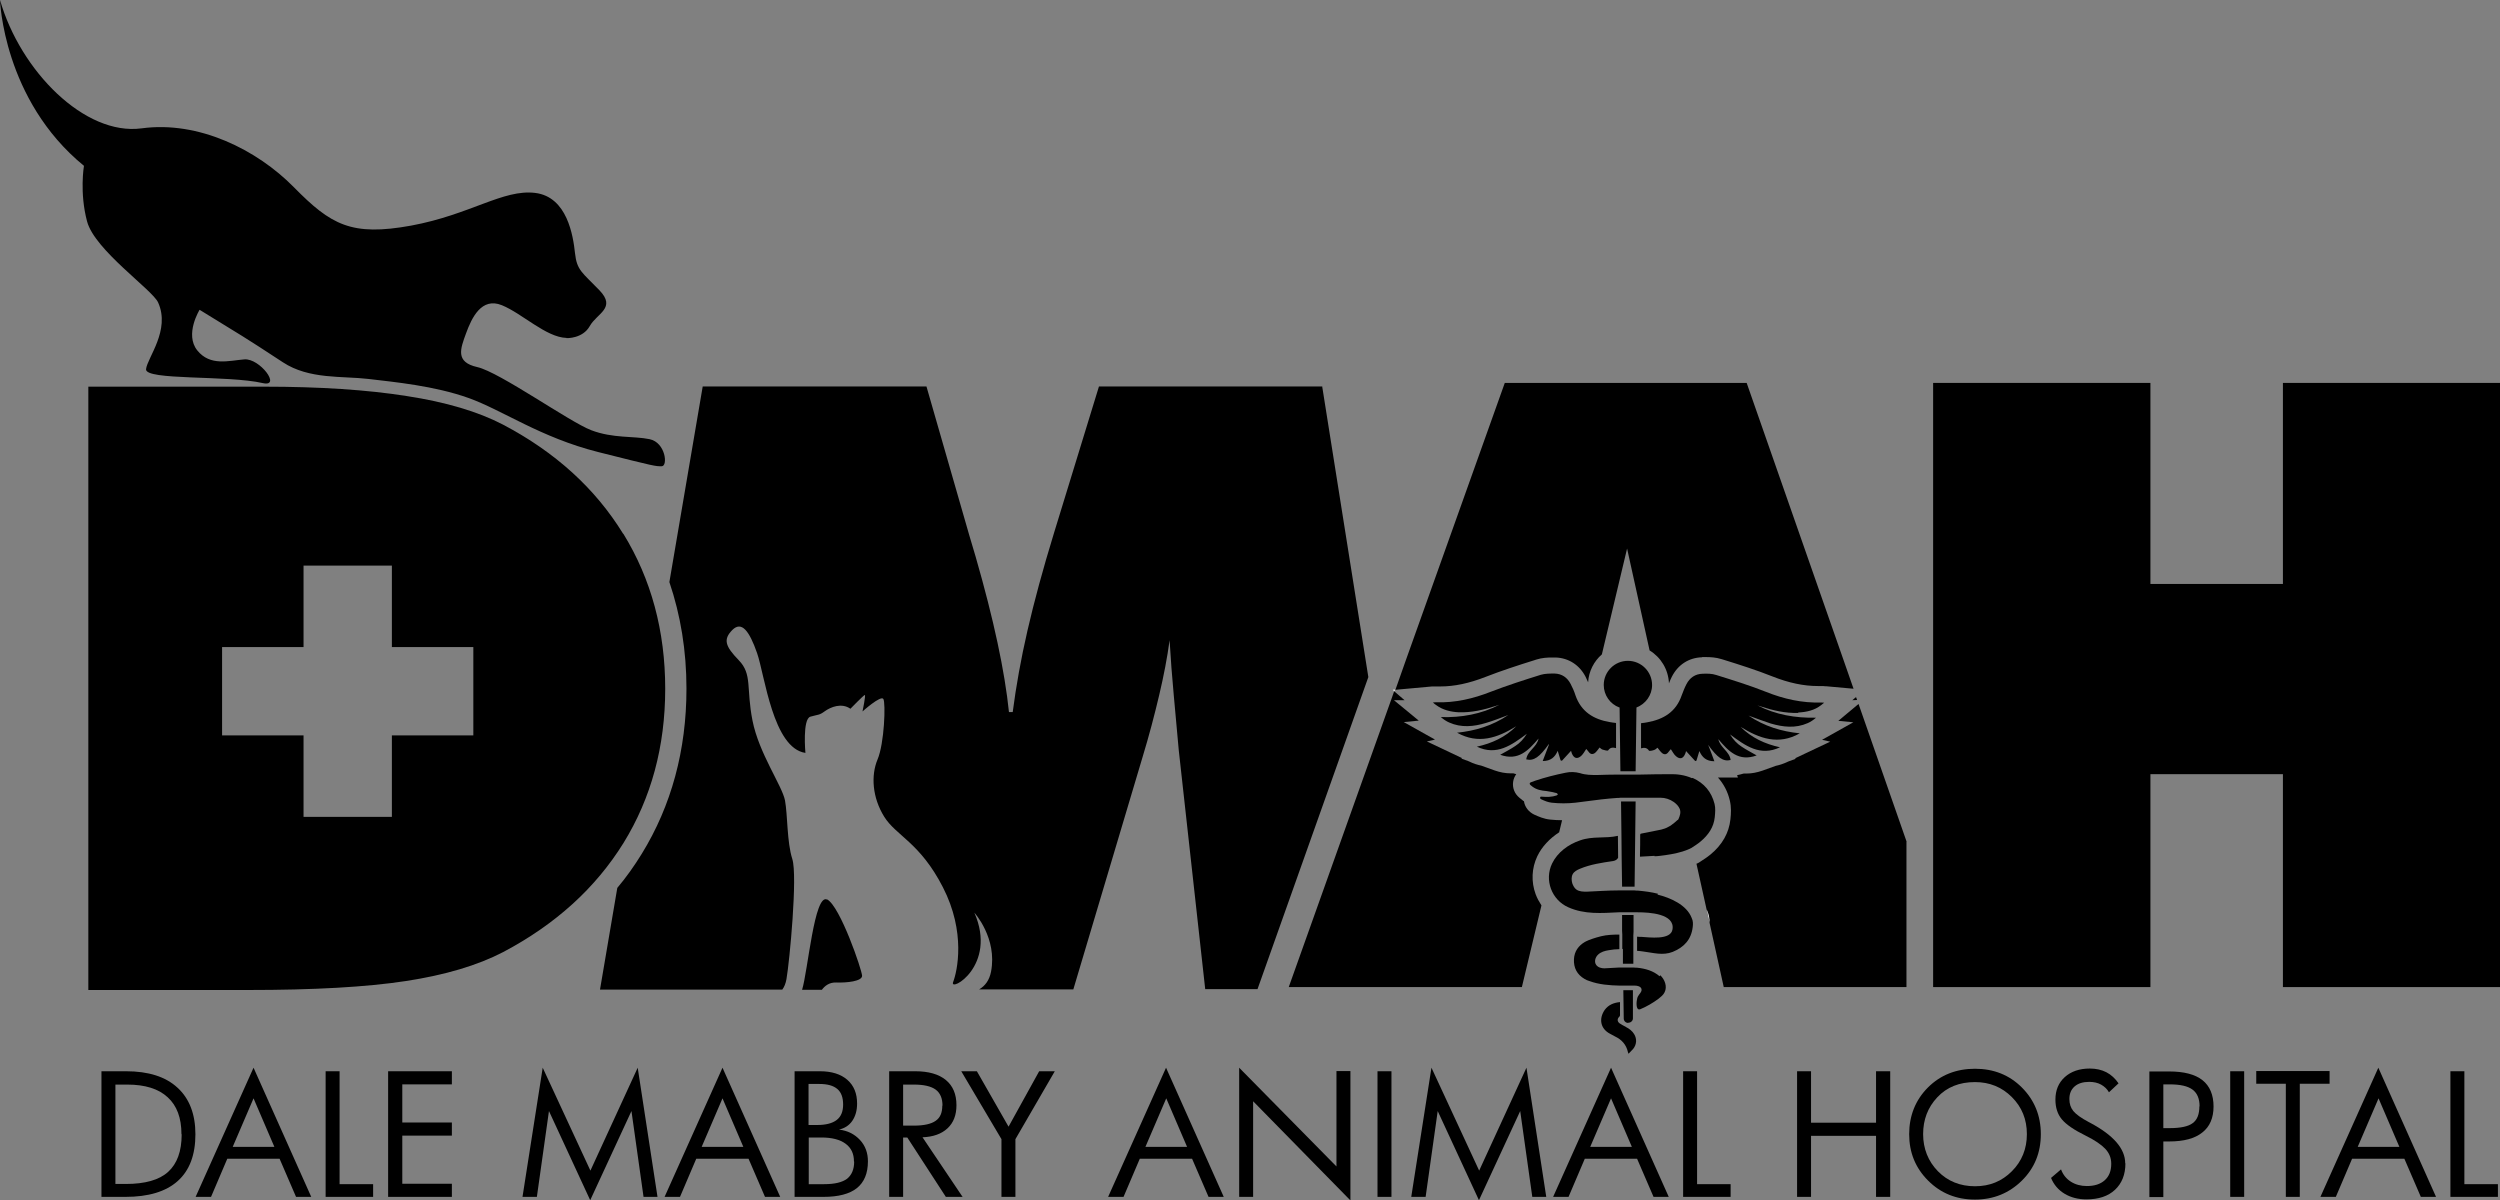
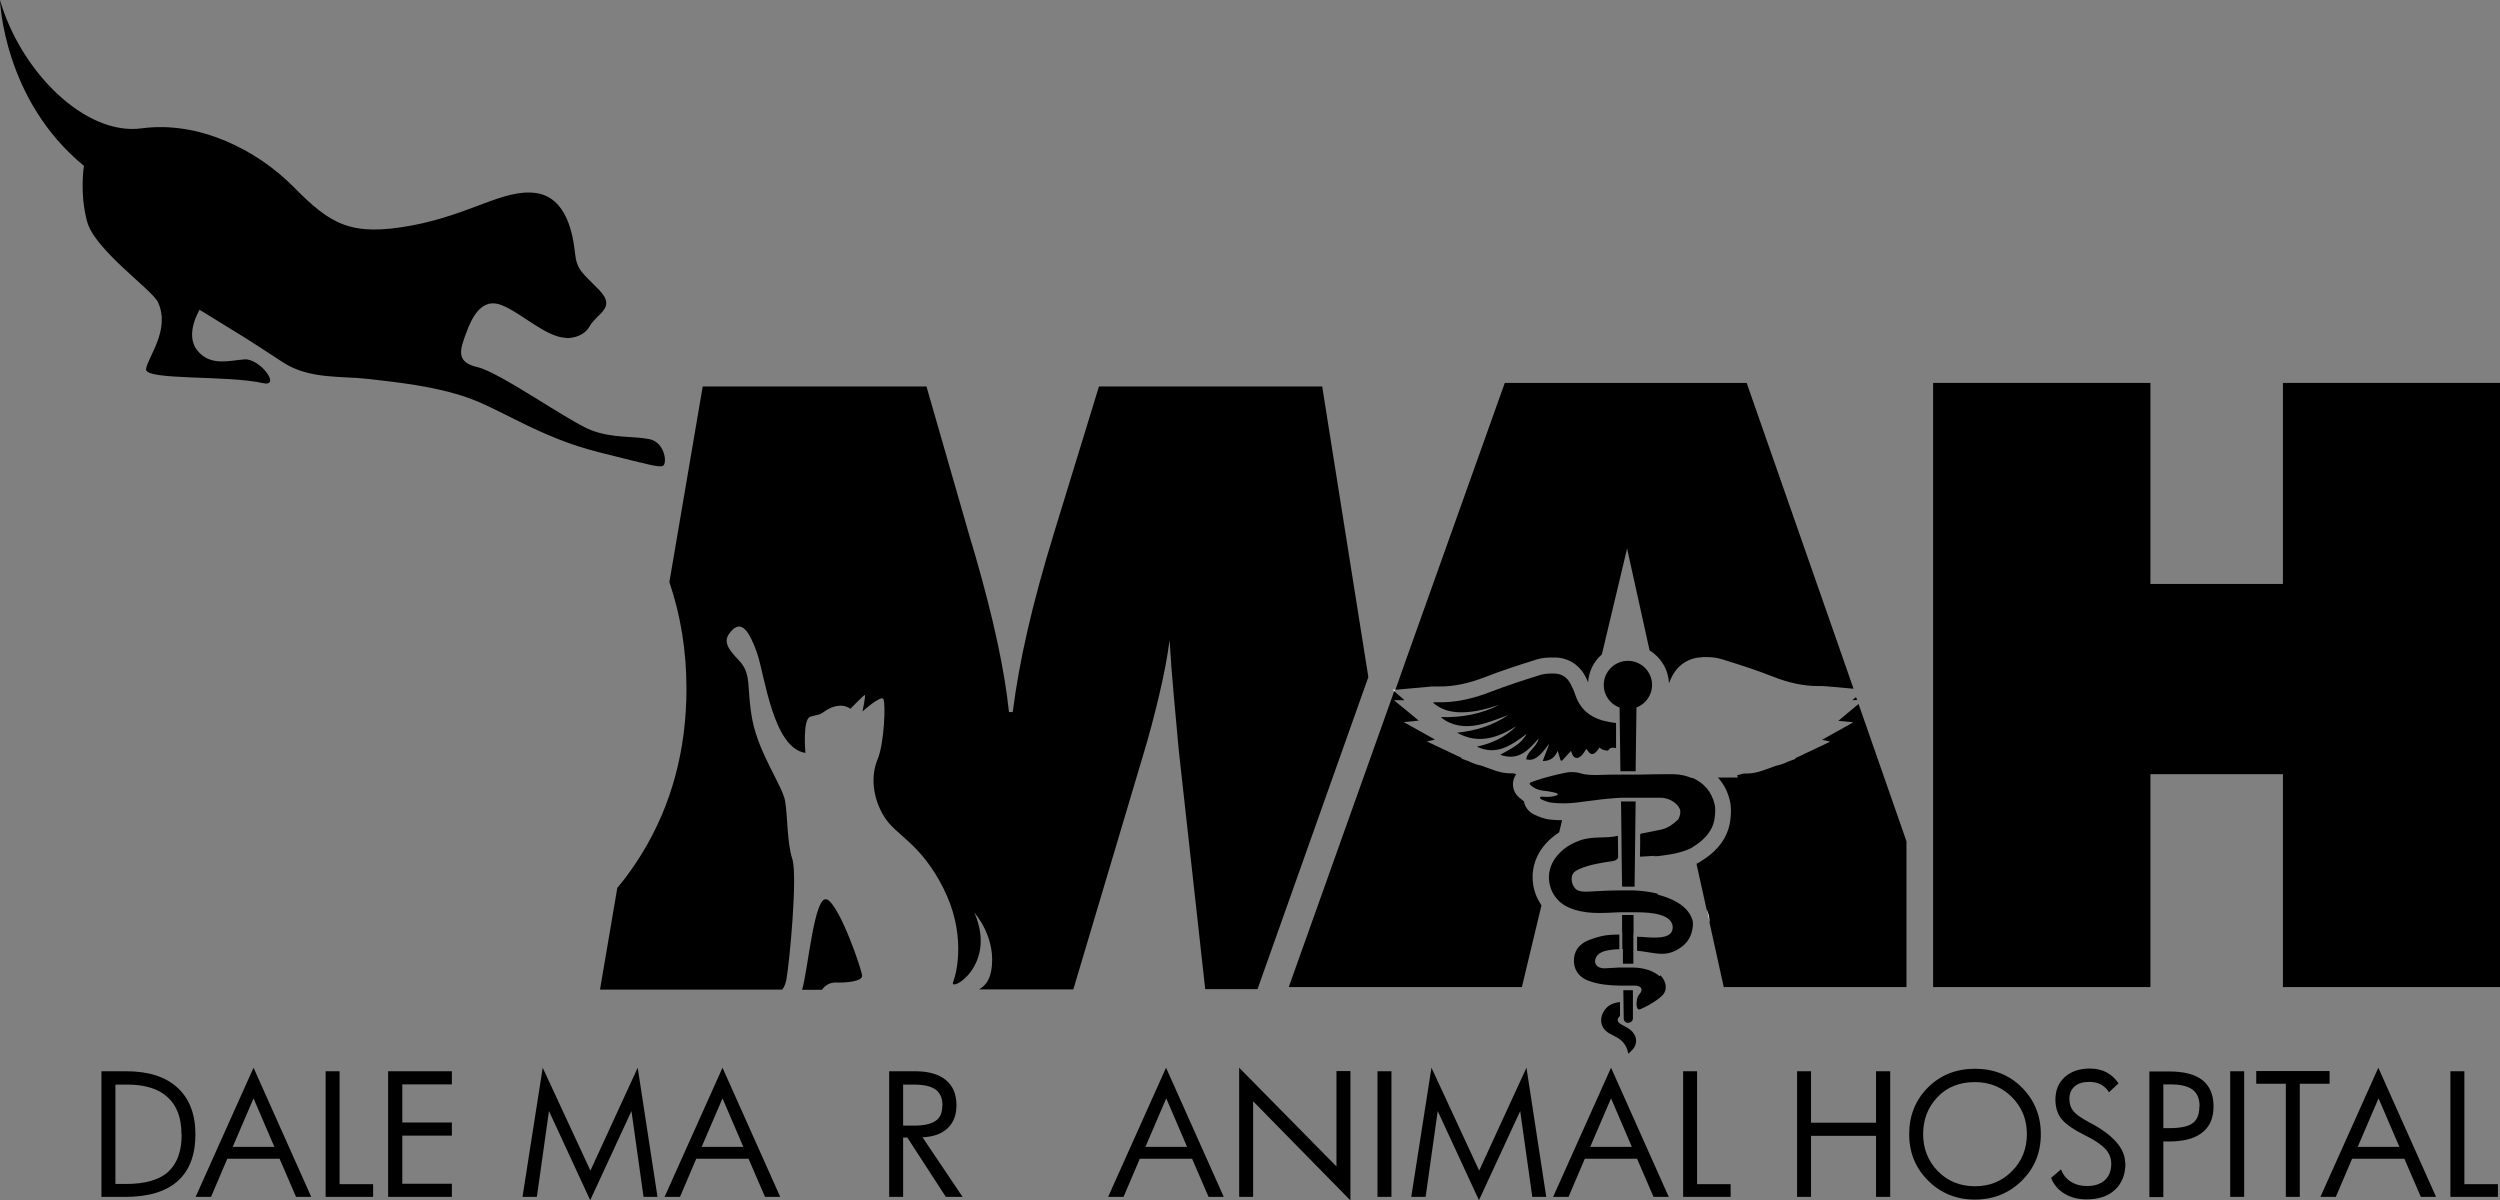
<svg xmlns="http://www.w3.org/2000/svg" id="Layer_2" viewBox="0 0 120 57.62">
  <rect x="0" y="0" width="120" height="57.62" fill="#808080" stroke="none" />
  <defs>
    <style>.cls-1{fill:#fff;}</style>
  </defs>
  <g id="Layer_1-2">
    <path d="M9.38,54.44c0,.99-.28,1.74-.85,2.25s-1.41.76-2.51.76h-1.15v-6.03h1.18c1.07,0,1.9.26,2.47.79.57.52.86,1.27.86,2.24ZM8.71,54.44c0-.78-.22-1.37-.66-1.77-.44-.41-1.09-.61-1.94-.61h-.57v4.77h.5c.92,0,1.6-.19,2.03-.58.43-.39.65-.99.65-1.8Z" />
    <path d="M14.95,57.45h-.74l-.79-1.83h-2.51l-.78,1.83h-.74l2.78-6.2,2.77,6.2ZM13.17,55.05l-1-2.33-1,2.33h2Z" />
    <path d="M17.91,57.45h-2.28v-6.03h.67v5.42h1.61v.62Z" />
    <path d="M21.69,57.45h-3.06v-6.03h3.06v.63h-2.38v1.83h2.38v.63h-2.38v2.31h2.38v.63Z" />
    <path d="M31.57,57.45h-.68l-.58-4.12-1.98,4.28-1.98-4.28-.58,4.12h-.69l.97-6.2,2.29,4.94,2.27-4.94.95,6.2Z" />
    <path d="M37.46,57.45h-.74l-.79-1.83h-2.51l-.78,1.83h-.74l2.78-6.2,2.77,6.2ZM35.68,55.05l-1-2.33-1,2.33h2Z" />
-     <path d="M41.66,55.75c0,.57-.18,1-.53,1.28-.35.28-.89.42-1.6.42h-1.39v-6.03h1.22c.56,0,1,.14,1.31.41.32.28.47.66.47,1.14,0,.34-.08.61-.23.83-.15.22-.37.36-.64.42.42.05.75.22,1.01.5.26.28.38.63.38,1.02ZM40.47,53.02c0-.34-.09-.59-.28-.75s-.47-.24-.87-.24h-.51v1.97h.41c.42,0,.73-.08.94-.24s.31-.41.31-.74ZM40.99,55.75c0-.37-.13-.65-.4-.85-.27-.2-.66-.3-1.16-.3h-.61v2.24h.74c.51,0,.87-.09,1.1-.26.22-.18.34-.45.34-.82Z" />
    <path d="M46.22,57.45h-.82l-1.85-2.85h-.2v2.85h-.67v-6.03h1.25c.64,0,1.13.14,1.47.42.34.28.51.68.51,1.21,0,.47-.14.84-.43,1.11-.29.27-.69.41-1.2.43l1.93,2.87ZM45.24,53.07c0-.35-.11-.61-.33-.77-.22-.16-.57-.24-1.04-.24h-.52v1.97h.52c.48,0,.83-.08,1.04-.23.22-.15.32-.39.32-.73Z" />
-     <path d="M50.63,51.42l-1.89,3.26v2.77h-.67v-2.77l-1.93-3.26h.75l1.52,2.66,1.47-2.66h.75Z" />
    <path d="M58.75,57.45h-.74l-.79-1.83h-2.51l-.78,1.83h-.74l2.78-6.2,2.77,6.2ZM56.98,55.05l-1-2.33-1,2.33h2Z" />
    <path d="M64.82,57.62l-4.67-4.76v4.59h-.67v-6.2l4.67,4.74v-4.58h.67v6.2Z" />
    <path d="M66.79,57.45h-.67v-6.03h.67v6.03Z" />
    <path d="M74.23,57.45h-.68l-.58-4.12-1.98,4.28-1.98-4.28-.58,4.12h-.69l.97-6.2,2.29,4.94,2.27-4.94.95,6.2Z" />
    <path d="M80.11,57.45h-.74l-.79-1.83h-2.51l-.78,1.83h-.74l2.78-6.2,2.77,6.2ZM78.33,55.05l-1-2.33-1,2.33h2Z" />
    <path d="M83.07,57.45h-2.28v-6.03h.67v5.42h1.61v.62Z" />
    <path d="M90.73,57.45h-.68v-2.93h-3.12v2.93h-.67v-6.03h.67v2.47h3.12v-2.47h.68v6.03Z" />
    <path d="M97.96,54.44c0,.88-.3,1.63-.91,2.23s-1.36.91-2.25.91-1.64-.3-2.25-.91-.91-1.35-.91-2.23.3-1.64.9-2.24c.6-.6,1.36-.9,2.26-.9s1.65.3,2.25.9.91,1.35.91,2.24ZM97.29,54.44c0-.71-.24-1.3-.72-1.78-.48-.48-1.07-.72-1.77-.72-.75,0-1.35.24-1.81.73-.46.49-.68,1.08-.68,1.77s.24,1.3.71,1.78c.47.48,1.07.72,1.78.72s1.29-.24,1.77-.72c.48-.48.72-1.08.72-1.78Z" />
    <path d="M102.02,55.84c0,.54-.17.96-.5,1.27-.33.31-.79.46-1.37.46-.4,0-.75-.09-1.05-.27s-.52-.44-.65-.76l.48-.41c.09.25.25.45.47.59.22.14.48.21.77.21.36,0,.65-.09.86-.28s.31-.45.31-.79c0-.28-.1-.52-.29-.72-.19-.2-.51-.42-.96-.64-.53-.26-.91-.52-1.12-.77-.21-.25-.31-.57-.31-.95,0-.45.15-.81.45-1.08.3-.27.7-.41,1.2-.41.3,0,.57.06.8.18.23.12.42.3.58.53l-.46.43c-.09-.16-.22-.28-.38-.37s-.36-.13-.57-.13c-.29,0-.53.07-.7.22-.17.15-.25.35-.25.6,0,.23.06.42.19.58.13.16.38.34.76.54l.04.02c1.13.6,1.69,1.25,1.69,1.95Z" />
    <path d="M106.25,53.11c0,.55-.18.97-.54,1.25-.36.29-.89.43-1.59.43h-.28v2.67h-.67v-6.03h.95c.71,0,1.25.14,1.6.42.35.28.53.7.53,1.27ZM105.58,53.11c0-.37-.11-.64-.34-.81s-.59-.25-1.1-.25h-.3v2.1h.3c.53,0,.9-.08,1.11-.24.22-.16.32-.43.32-.81Z" />
    <path d="M107.72,57.45h-.67v-6.03h.67v6.03Z" />
    <path d="M111.82,52.02h-1.43v5.43h-.67v-5.43h-1.42v-.61h3.52v.61Z" />
    <path d="M116.94,57.45h-.74l-.79-1.83h-2.51l-.78,1.83h-.74l2.78-6.2,2.77,6.2ZM115.17,55.05l-1-2.33-1,2.33h2Z" />
    <path d="M119.9,57.45h-2.28v-6.03h.67v5.42h1.61v.62Z" />
-     <path d="M29.91,25.62c-1.34-2.18-3.26-3.92-5.77-5.24-1.19-.62-2.73-1.08-4.62-1.37-1.89-.3-4.18-.45-6.85-.45H4.24v28.96h7.66c3.16,0,5.69-.14,7.58-.43,1.89-.29,3.44-.75,4.67-1.39,2.52-1.33,4.44-3.08,5.78-5.24,1.33-2.16,2-4.63,2-7.4s-.67-5.26-2.01-7.44ZM22.72,35.3h-3.91v3.91h-4.24v-3.91h-3.91v-4.24h3.91v-3.91h4.24v3.91h3.91v4.24Z" />
    <path d="M27.2,16.23s.77.03,1.11-.58,1.29-.86.46-1.72-1.08-.95-1.17-1.78-.37-2.7-1.91-2.89-3.1,1.04-5.96,1.57c-2.86.52-3.84-.03-5.62-1.84s-4.58-3.2-7.31-2.83S.98,3.41,0,0c0,0,.15,4.79,4.03,7.96,0,0-.22,1.29.15,2.67s3.14,3.28,3.41,3.89c.6,1.33-.52,2.65-.58,3.2s3.92.28,5.61.67c.9.2-.15-1.2-.89-1.14s-1.64.34-2.26-.43.11-1.95.11-1.95c2.08,1.28,2.08,1.26,4,2.52,1.26.83,2.85.65,4.11.8s3.16.33,4.79.91,3.46,1.9,6.24,2.6,2.73.68,3.04.68.19-1.14-.58-1.3-1.75-.03-2.8-.43-4.4-2.79-5.47-3.03-.81-.88-.54-1.62.74-1.75,1.72-1.35,2.12,1.54,3.1,1.57Z" />
    <path d="M39.7,43.18c-.61-.31-.92,3.43-1.2,4.33h.95c.14-.19.36-.36.68-.35.52.02,1.25-.06,1.25-.32s-1.05-3.34-1.68-3.67ZM63.47,18.55h-10.72l-2.16,7.04c-.53,1.73-.95,3.28-1.27,4.67-.32,1.39-.55,2.69-.71,3.92h-.18c-.2-1.95-.73-4.44-1.6-7.46-.13-.45-.23-.78-.3-1.01l-2.06-7.16h-10.74l-1.6,9.39c.54,1.59.82,3.3.82,5.11,0,2.95-.72,5.62-2.15,7.94-.35.57-.74,1.12-1.17,1.63l-.83,4.88h8.75c.09-.12.16-.28.2-.5.15-.86.54-4.96.28-5.77-.26-.81-.22-2.1-.35-2.81-.14-.71-1.25-2.26-1.56-3.83-.31-1.57,0-2.22-.66-2.9-.66-.68-.75-1-.31-1.45.45-.45.82.05,1.19,1.11s.76,4.56,2.32,4.79c0,0-.15-1.63.24-1.74.38-.11.42-.06.69-.26.28-.2.8-.42,1.23-.12,0,0,.63-.65.69-.66.06-.02-.11.79-.11.79,0,0,.88-.79,1-.6.12.18.05,2.14-.28,2.91-.32.77-.25,1.82.32,2.74.57.92,1.72,1.24,2.82,3.39,1.11,2.16.69,4.03.49,4.55-.2.52,2.14-.77,1.02-3.33,0,0,1.11,1.22.8,2.83-.08.41-.28.68-.57.85h4.52l3.32-11.14c.32-1.05.58-2.05.8-2.98.22-.93.39-1.81.5-2.64.05.88.12,1.76.2,2.64.08.88.16,1.76.24,2.64l1.27,11.47h2.51l5.32-14.98-2.22-13.98Z" />
    <polygon points="66.8 33.55 66.8 33.55 61.86 47.38 66.8 33.55" />
    <path d="M74.98,39.37l-.14.58c-.46.3-.83.69-1.05,1.15-.27.57-.3,1.22-.08,1.82.07.19.17.37.28.54l-.94,3.92h-11.19l4.93-13.83.13-.37.5.43h-.51s1.19.98,1.19.98l-.72.07,1.5.84-.39.09,1.69.8-.04.02.33.12.07.03c.18.09.37.15.56.19l.64.23c.26.09.51.14.76.14.05,0,.1,0,.14,0l.14.04c-.08.11-.13.23-.15.37-.04.29.07.57.3.76.05.04.1.08.16.13.02.02.04.03.06.04.04.27.22.51.49.64.22.1.47.21.77.24.19.02.38.03.56.03Z" />
    <path d="M81.69,31.55c-.63.02-1.15.36-1.44.93-.05.1-.1.21-.14.32-.03-.67-.39-1.25-.93-1.58l-1.08-4.89-1.21,5.08c-.38.33-.63.81-.66,1.34-.04-.09-.08-.18-.12-.26-.29-.57-.82-.91-1.44-.93-.06,0-.12,0-.18,0-.19,0-.47.01-.75.1l-.09.03c-.77.24-1.57.5-2.34.8-.79.31-1.5.46-2.18.46-.05,0-.1,0-.16,0h-.03s-.09,0-.15,0h-.05s-1.76.16-1.76.16l.49-1.39h0l4.76-13.34h11.61l4.67,13.36.46,1.32-1.32-.12h-.05c-.06-.01-.11-.01-.15-.01h-.03c-.05,0-.11,0-.16,0-.68,0-1.4-.15-2.18-.46-.78-.31-1.57-.56-2.34-.8l-.1-.03c-.28-.09-.56-.1-.75-.1-.06,0-.12,0-.18,0Z" />
    <polygon points="88.91 33.61 89.09 33.46 89.14 33.6 88.91 33.61" />
    <path d="M91.51,40.4v6.98h-8.77l-.68-3.08-.14-.63-.49-2.21s.05-.02.07-.03l.05-.03.05-.03s.08-.05.12-.08c.12-.08.25-.16.38-.27.57-.47.89-1.04.96-1.69.03-.28.05-.58-.03-.91-.1-.43-.3-.8-.57-1.1h.96s-.04-.11-.04-.11l.32-.08s.09,0,.14,0c.24,0,.5-.05.76-.14l.64-.23c.19-.04.37-.1.56-.19l.07-.03.33-.12-.04-.02,1.69-.8-.39-.09,1.5-.84-.72-.07.97-.81,2.31,6.62Z" />
    <polygon points="109.58 18.38 109.58 28.03 103.22 28.03 103.22 18.38 92.79 18.38 92.79 38.2 92.79 47.38 96.78 47.38 103.22 47.38 103.22 37.16 109.58 37.16 109.58 47.38 120 47.38 120 18.38 109.58 18.38" />
    <path class="cls-1" d="M82.06,44.29l-.14-.63s.02.04.03.06c.09.21.11.4.11.57Z" />
    <polygon class="cls-1" points="66.85 33.11 66.96 33.1 66.93 33.18 66.85 33.11" />
    <path d="M79.66,46.86c-.3-.26-.68-.37-1.08-.41-.06,0-.11,0-.17-.01-.03,0-.05,0-.08,0-.06,0-.11,0-.17,0-.06,0-.11,0-.17,0-.03,0-.05,0-.08,0-.06,0-.11,0-.17,0-.26.01-.5.03-.73.04-.14,0-.3-.04-.39-.16-.11-.15-.05-.37.09-.5.14-.13.32-.18.51-.21.17-.03.34-.05.51-.05v-.7c-.3,0-.59.01-.88.08-.16.04-.29.08-.41.12,0,0,0,0,0,0-.06.02-.12.05-.19.07-.04.02-.08.04-.11.05,0,0-.01,0-.02.01-.01,0-.02.01-.03.02,0,0,0,0-.01,0,0,0,0,0,0,0,0,0,0,0,0,0-.31.18-.51.45-.53.83-.02.42.15.74.51.95.07.04.15.08.23.1.46.17.97.21,1.47.22.06,0,.11,0,.17,0h.07c.06,0,.11,0,.17,0,.06,0,.11,0,.17,0,.02,0,.04,0,.07,0,.02,0,.04,0,.06,0,.04,0,.07,0,.11.01.1.02.19.06.21.15.04.13-.11.24-.17.36-.02.03-.04.1-.05.18h0c-.02.11-.02.23,0,.32h0c.02.09.07.15.17.11.31-.13.6-.3.87-.5.11-.09.23-.18.29-.31.14-.27.01-.62-.21-.82Z" />
    <path d="M79.58,42.9c-.31-.08-.63-.12-.95-.15-.06,0-.11,0-.17-.01-.04,0-.08,0-.13,0-.06,0-.11,0-.17,0-.06,0-.11,0-.17,0-.04,0-.09,0-.13,0-.06,0-.11,0-.17,0-.51,0-1.02.04-1.52.06-.17,0-.36,0-.5-.1-.1-.07-.16-.19-.2-.3-.04-.14-.05-.31.02-.44.07-.13.21-.2.35-.26.5-.21,1.05-.29,1.59-.37.12-.02.2-.08.24-.16h0s-.01-1.02-.01-1.02h0s0-.02,0-.03c-.6.14-1.21,0-1.82.22-.56.19-1.08.57-1.34,1.11-.38.79-.02,1.75.78,2.1.78.35,1.6.28,2.42.24.06,0,.11,0,.17,0,.04,0,.08,0,.11,0,.06,0,.11,0,.17,0,.06,0,.11,0,.17,0,.04,0,.08,0,.11,0h.02s.09,0,.15,0c.58,0,1.8.07,1.68.82-.08.53-1.12.38-1.49.36-.07,0-.14,0-.21-.01v.68c.09,0,.18.02.28.03.49.06.95.21,1.43.02.54-.22.89-.59.96-1.19.02-.15.02-.3-.05-.44-.24-.63-1.03-.97-1.64-1.12Z" />
    <path d="M78.04,49.29c-.1-.05-.21-.11-.3-.17-.12-.09-.12-.22-.01-.32.02-.02.03-.05.03-.07,0-.16,0-.32,0-.47,0-.05,0-.1,0-.16-.3.03-.55.13-.73.37-.3.43-.21.91.25,1.15.08.04.16.09.24.13.32.15.54.39.62.75,0,.02.02.05.03.08.08-.08.15-.15.22-.23.17-.21.19-.48.05-.71-.09-.15-.23-.26-.39-.34Z" />
    <path d="M78.16,49.09c.12,0,.22-.09.22-.21v-.48s0,0,0,0v-.35s0,0,0,0v-.52s-.04,0-.06,0c-.06,0-.11,0-.17,0-.05,0-.1,0-.15,0,0,0-.01,0-.02,0-.02,0-.04,0-.06,0l.02,1.36c0,.12.1.21.21.21Z" />
    <path d="M77.9,45.56v.17s0,.53,0,.53c.03,0,.05,0,.08,0,.06,0,.11,0,.17,0,.01,0,.02,0,.03,0,.04,0,.09,0,.14,0,.03,0,.05,0,.08,0v-.51s0-.17,0-.17v-.68s.01-.17.01-.17v-.81s-.02,0-.02,0c-.03,0-.05,0-.08,0-.06,0-.11,0-.17,0-.06,0-.11,0-.17,0-.04,0-.07,0-.11,0v.76s.01.17.01.17v.69Z" />
    <path d="M77.86,42.56s.06,0,.09,0c.01,0,.03,0,.04,0,.06,0,.11,0,.17,0,.06,0,.11,0,.17,0,.04,0,.09,0,.13,0l.05-4.09c-.06,0-.12,0-.18,0h-.2c-.05,0-.1,0-.14,0-.06,0-.12,0-.18,0l.02,1.65h0s.01,1.07.01,1.07h0s.02,1.36.02,1.36Z" />
    <path d="M81.21,37.35c-.34-.15-.71-.2-1.08-.19-.48,0-.95.01-1.42.02-.06,0-.11,0-.17,0-.07,0-.13,0-.2,0-.06,0-.11,0-.17,0-.06,0-.11,0-.17,0-.07,0-.13,0-.2,0-.06,0-.11,0-.17,0-.32,0-.64.01-.96.02-.28,0-.56,0-.83-.09-.23-.06-.46-.07-.69-.02-.49.1-.97.22-1.45.38-.07.03-.15.05-.22.08-.07.03-.07.08-.02.13.03.03.07.06.1.08.2.15.43.19.67.21.17.02.33.06.49.1.02,0,.04.04.06.06-.02.02-.04.04-.06.05-.23.08-.47.08-.71.06-.03,0-.07-.01-.08.03-.01.04,0,.07.04.09.17.08.33.15.52.17.37.04.75.04,1.12,0,.42-.05.84-.11,1.26-.16.25-.03.51-.05.76-.07.05,0,.11,0,.16-.01,0,0,0,0,.01,0,.06,0,.12,0,.19,0,.06,0,.11,0,.17,0h.17c.06,0,.12,0,.19,0,.06,0,.11,0,.17,0,.34,0,.68,0,1.01,0,.23,0,.45.07.65.21.12.09.22.19.28.33.06.17.01.32-.06.48-.01.03-.03.05-.06.06-.06.06-.18.16-.32.26-.03.02-.07.04-.11.06-.1.06-.22.1-.34.13,0,0,0,0,0,0-.32.06-.63.13-.95.19-.05,0-.06.03-.06.08,0,.31,0,.62-.01.92,0,.04,0,.07,0,.11.24-.01.47-.03.7-.04,0,0,0,.01,0,.02.08,0,.17-.01.26-.02.34-.04.73-.1,1.09-.21.15-.05.29-.1.42-.17.15-.1.3-.19.44-.31.37-.31.63-.68.68-1.17.02-.21.04-.43-.01-.63-.15-.59-.5-1-1.05-1.25Z" />
    <path d="M77.74,33.95l.04,3.07c.06,0,.13,0,.19,0h0c.06,0,.11,0,.17,0,.06,0,.11,0,.17,0,.07,0,.14,0,.2,0l.04-3.06c.44-.17.75-.59.75-1.08,0-.64-.52-1.16-1.16-1.16s-1.16.52-1.16,1.16c0,.49.31.92.75,1.08Z" />
    <path d="M74.35,35.74c-.1.26-.19.51-.3.79.39,0,.59-.19.72-.49.05.16.09.31.14.46.02,0,.04.01.06.02.14-.16.29-.31.44-.48.01.03.02.08.04.13.1.23.25.28.44.12.1-.09.17-.22.25-.34.1.09.17.3.35.23.13-.05.21-.21.29-.3.03.02.08.08.14.1.09.03.25.07.27.04.1-.15.23-.15.38-.11v-1.2s-.01-.01-.02-.01c-.09-.01-.18-.02-.28-.04-.78-.13-1.38-.5-1.65-1.29-.06-.19-.14-.37-.23-.54-.16-.31-.42-.49-.77-.5-.22,0-.46,0-.66.06-.8.25-1.61.51-2.39.81-.86.34-1.73.54-2.65.51-.03,0-.07,0-.14.01.07.06.1.09.15.12.32.24.7.33,1.09.35.62.02,1.21-.12,1.79-.31.05-.02.11-.03.16-.05-.88.45-1.82.62-2.81.59.13.11.26.2.4.26.58.26,1.18.2,1.77.02.35-.1.69-.24,1.07-.38-.77.52-1.59.76-2.46.85,1.02.57,1.94.25,2.84-.31-.53.53-1.17.82-1.89.98.95.45,1.66-.07,2.4-.62-.16.26-.34.45-.56.59-.22.15-.46.27-.72.42.87.31,1.35-.21,1.84-.78-.08.42-.54.59-.59,1,.36.09.64-.11,1.08-.73Z" />
-     <path d="M86.32,34.2c.39-.02.77-.1,1.09-.35.04-.03.08-.07.15-.12-.07,0-.1-.01-.14-.01-.92.03-1.8-.17-2.65-.51-.78-.31-1.59-.56-2.39-.81-.21-.07-.44-.07-.66-.06-.35.01-.61.19-.77.5-.09.17-.16.36-.23.54-.27.79-.87,1.15-1.65,1.29-.09.02-.18.03-.28.04,0,0,0,0-.02.01v1.2c.15-.04.28-.04.38.11.02.03.18,0,.27-.04.06-.02.1-.08.14-.1.08.09.17.25.29.3.18.07.25-.14.35-.23.08.11.14.25.25.34.19.16.34.12.44-.12.02-.04.03-.09.04-.13.15.16.29.32.44.48.02,0,.04-.01.06-.02.05-.15.09-.3.14-.46.13.3.33.49.72.49-.1-.28-.2-.53-.3-.79.44.62.73.82,1.08.73-.05-.41-.5-.59-.59-1,.48.57.97,1.1,1.84.78-.26-.15-.5-.27-.72-.42-.22-.14-.4-.33-.56-.59.74.55,1.45,1.07,2.4.62-.72-.16-1.36-.45-1.89-.98.9.56,1.82.89,2.84.31-.87-.09-1.69-.33-2.46-.85.39.14.73.27,1.07.38.59.17,1.18.24,1.77-.02.14-.06.27-.15.4-.26-.99.02-1.93-.14-2.81-.59.05.02.11.03.16.05.58.19,1.17.33,1.79.31Z" />
  </g>
</svg>